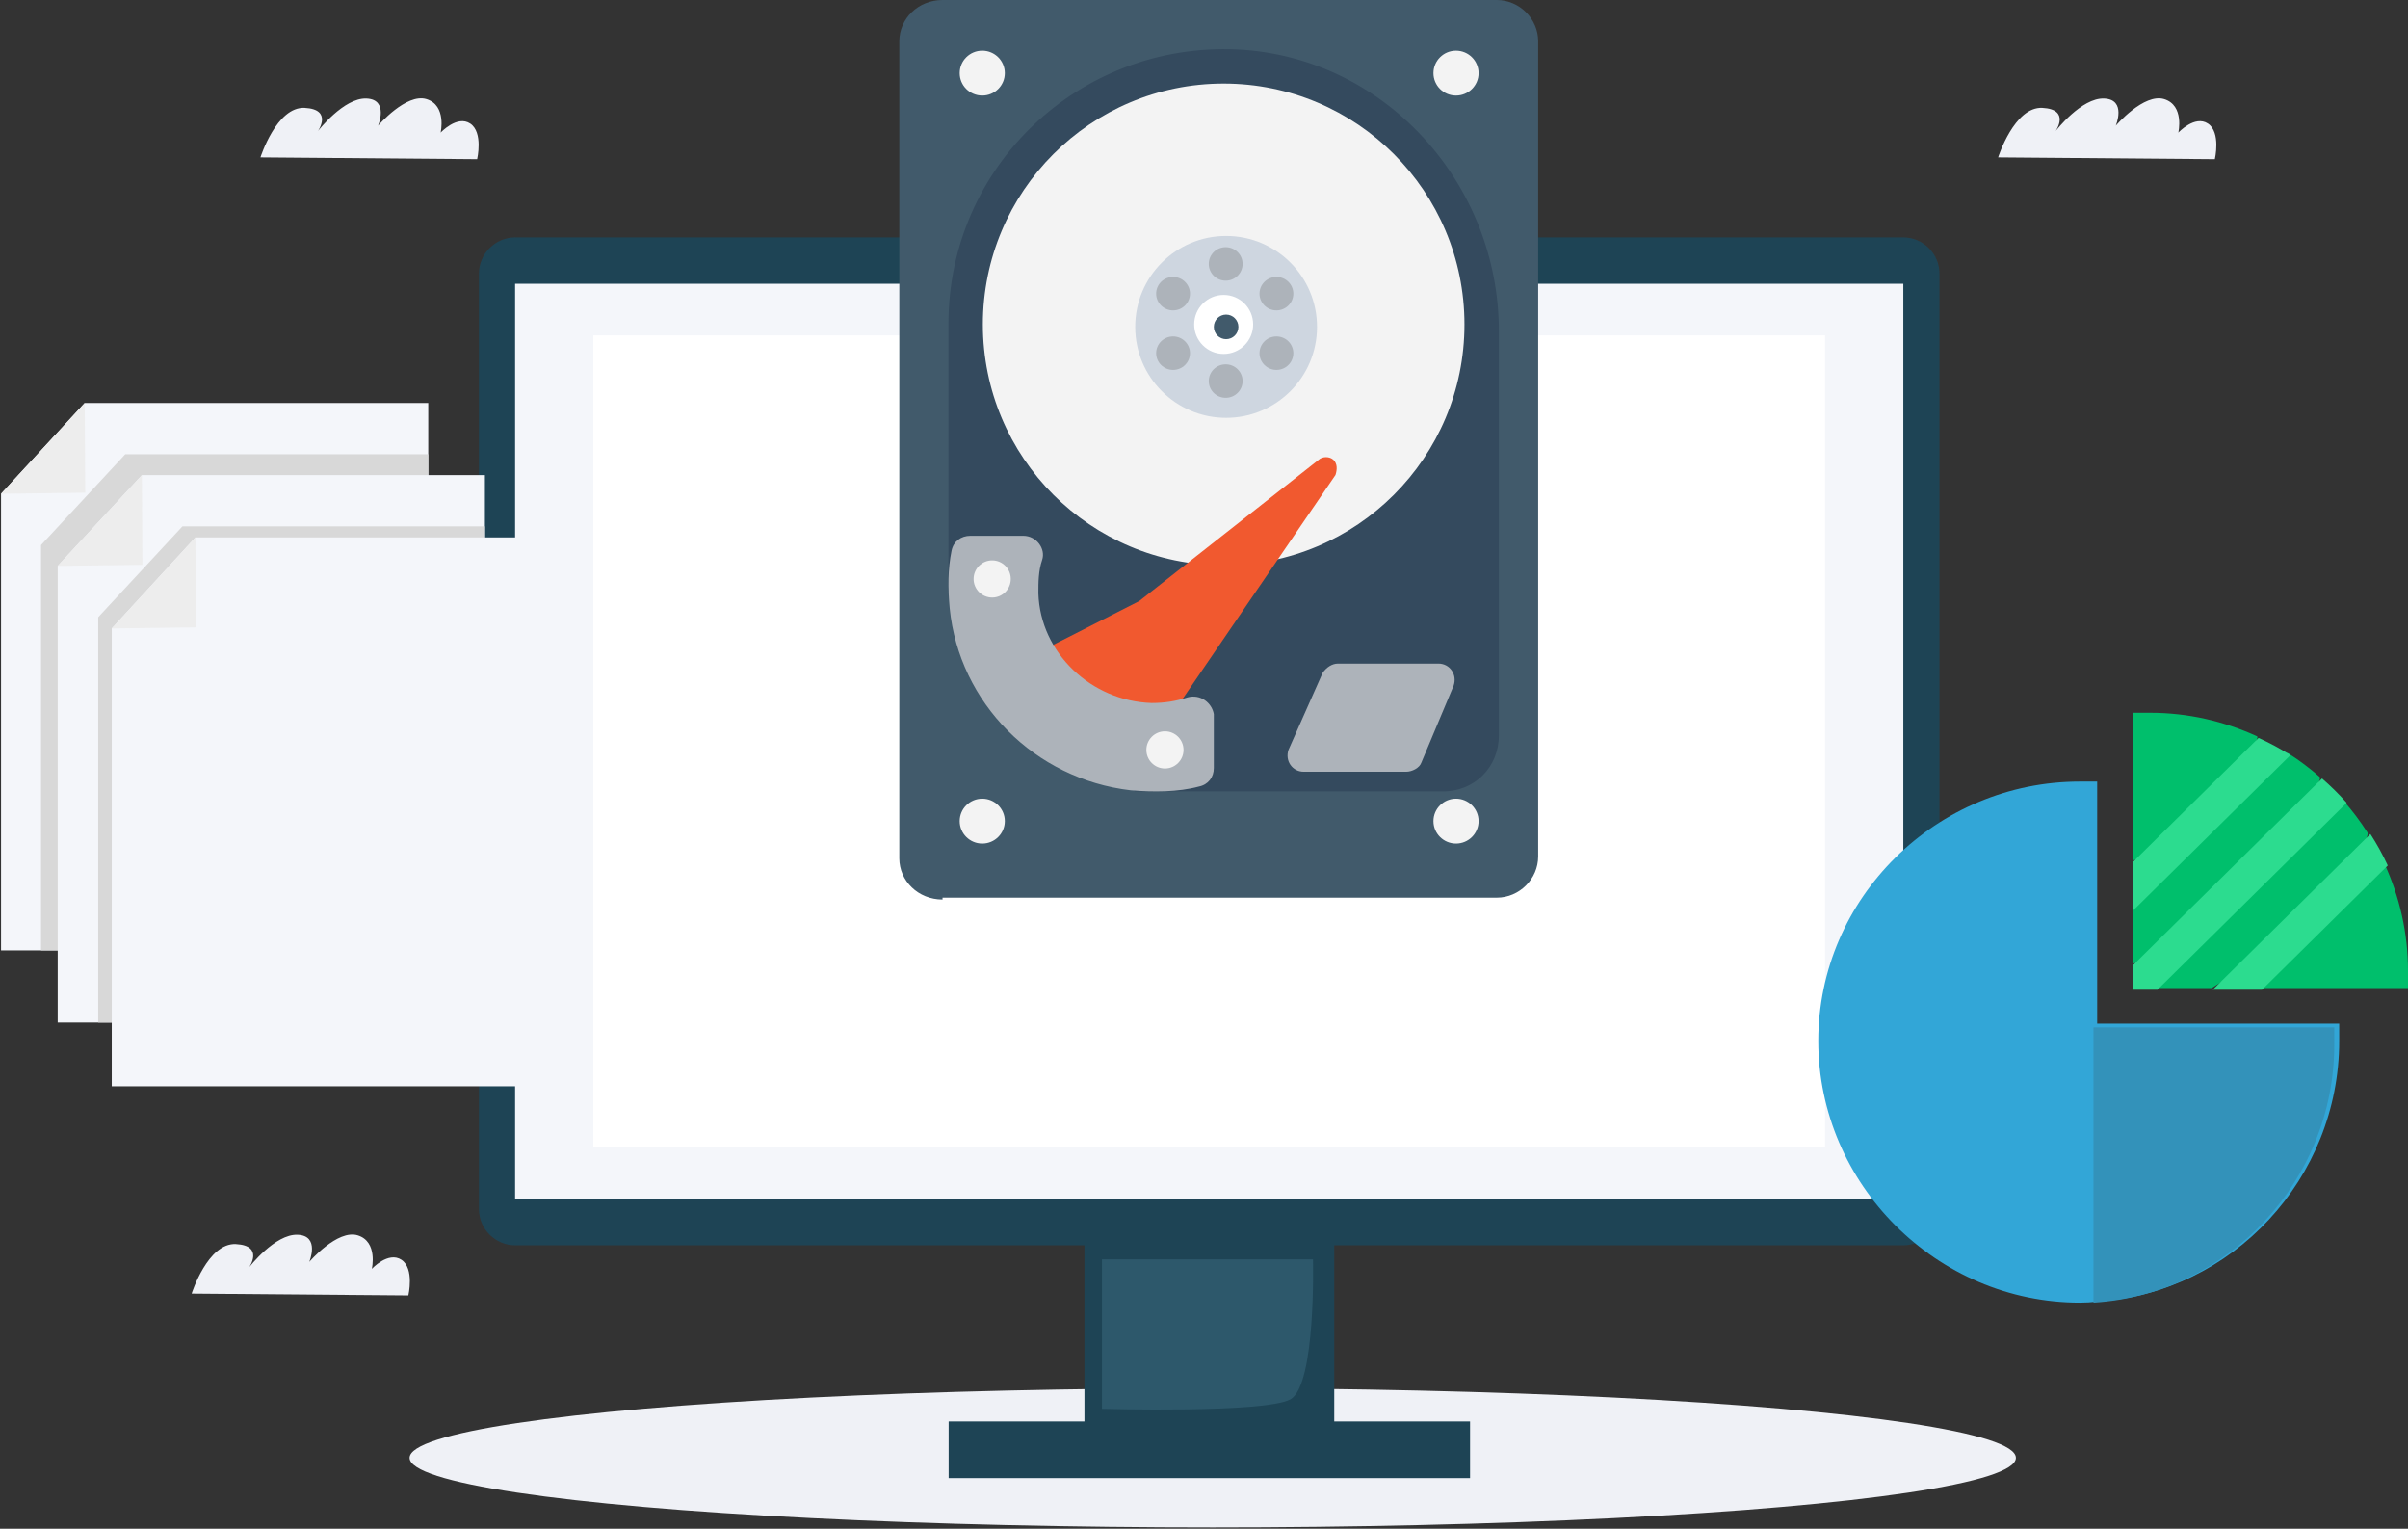
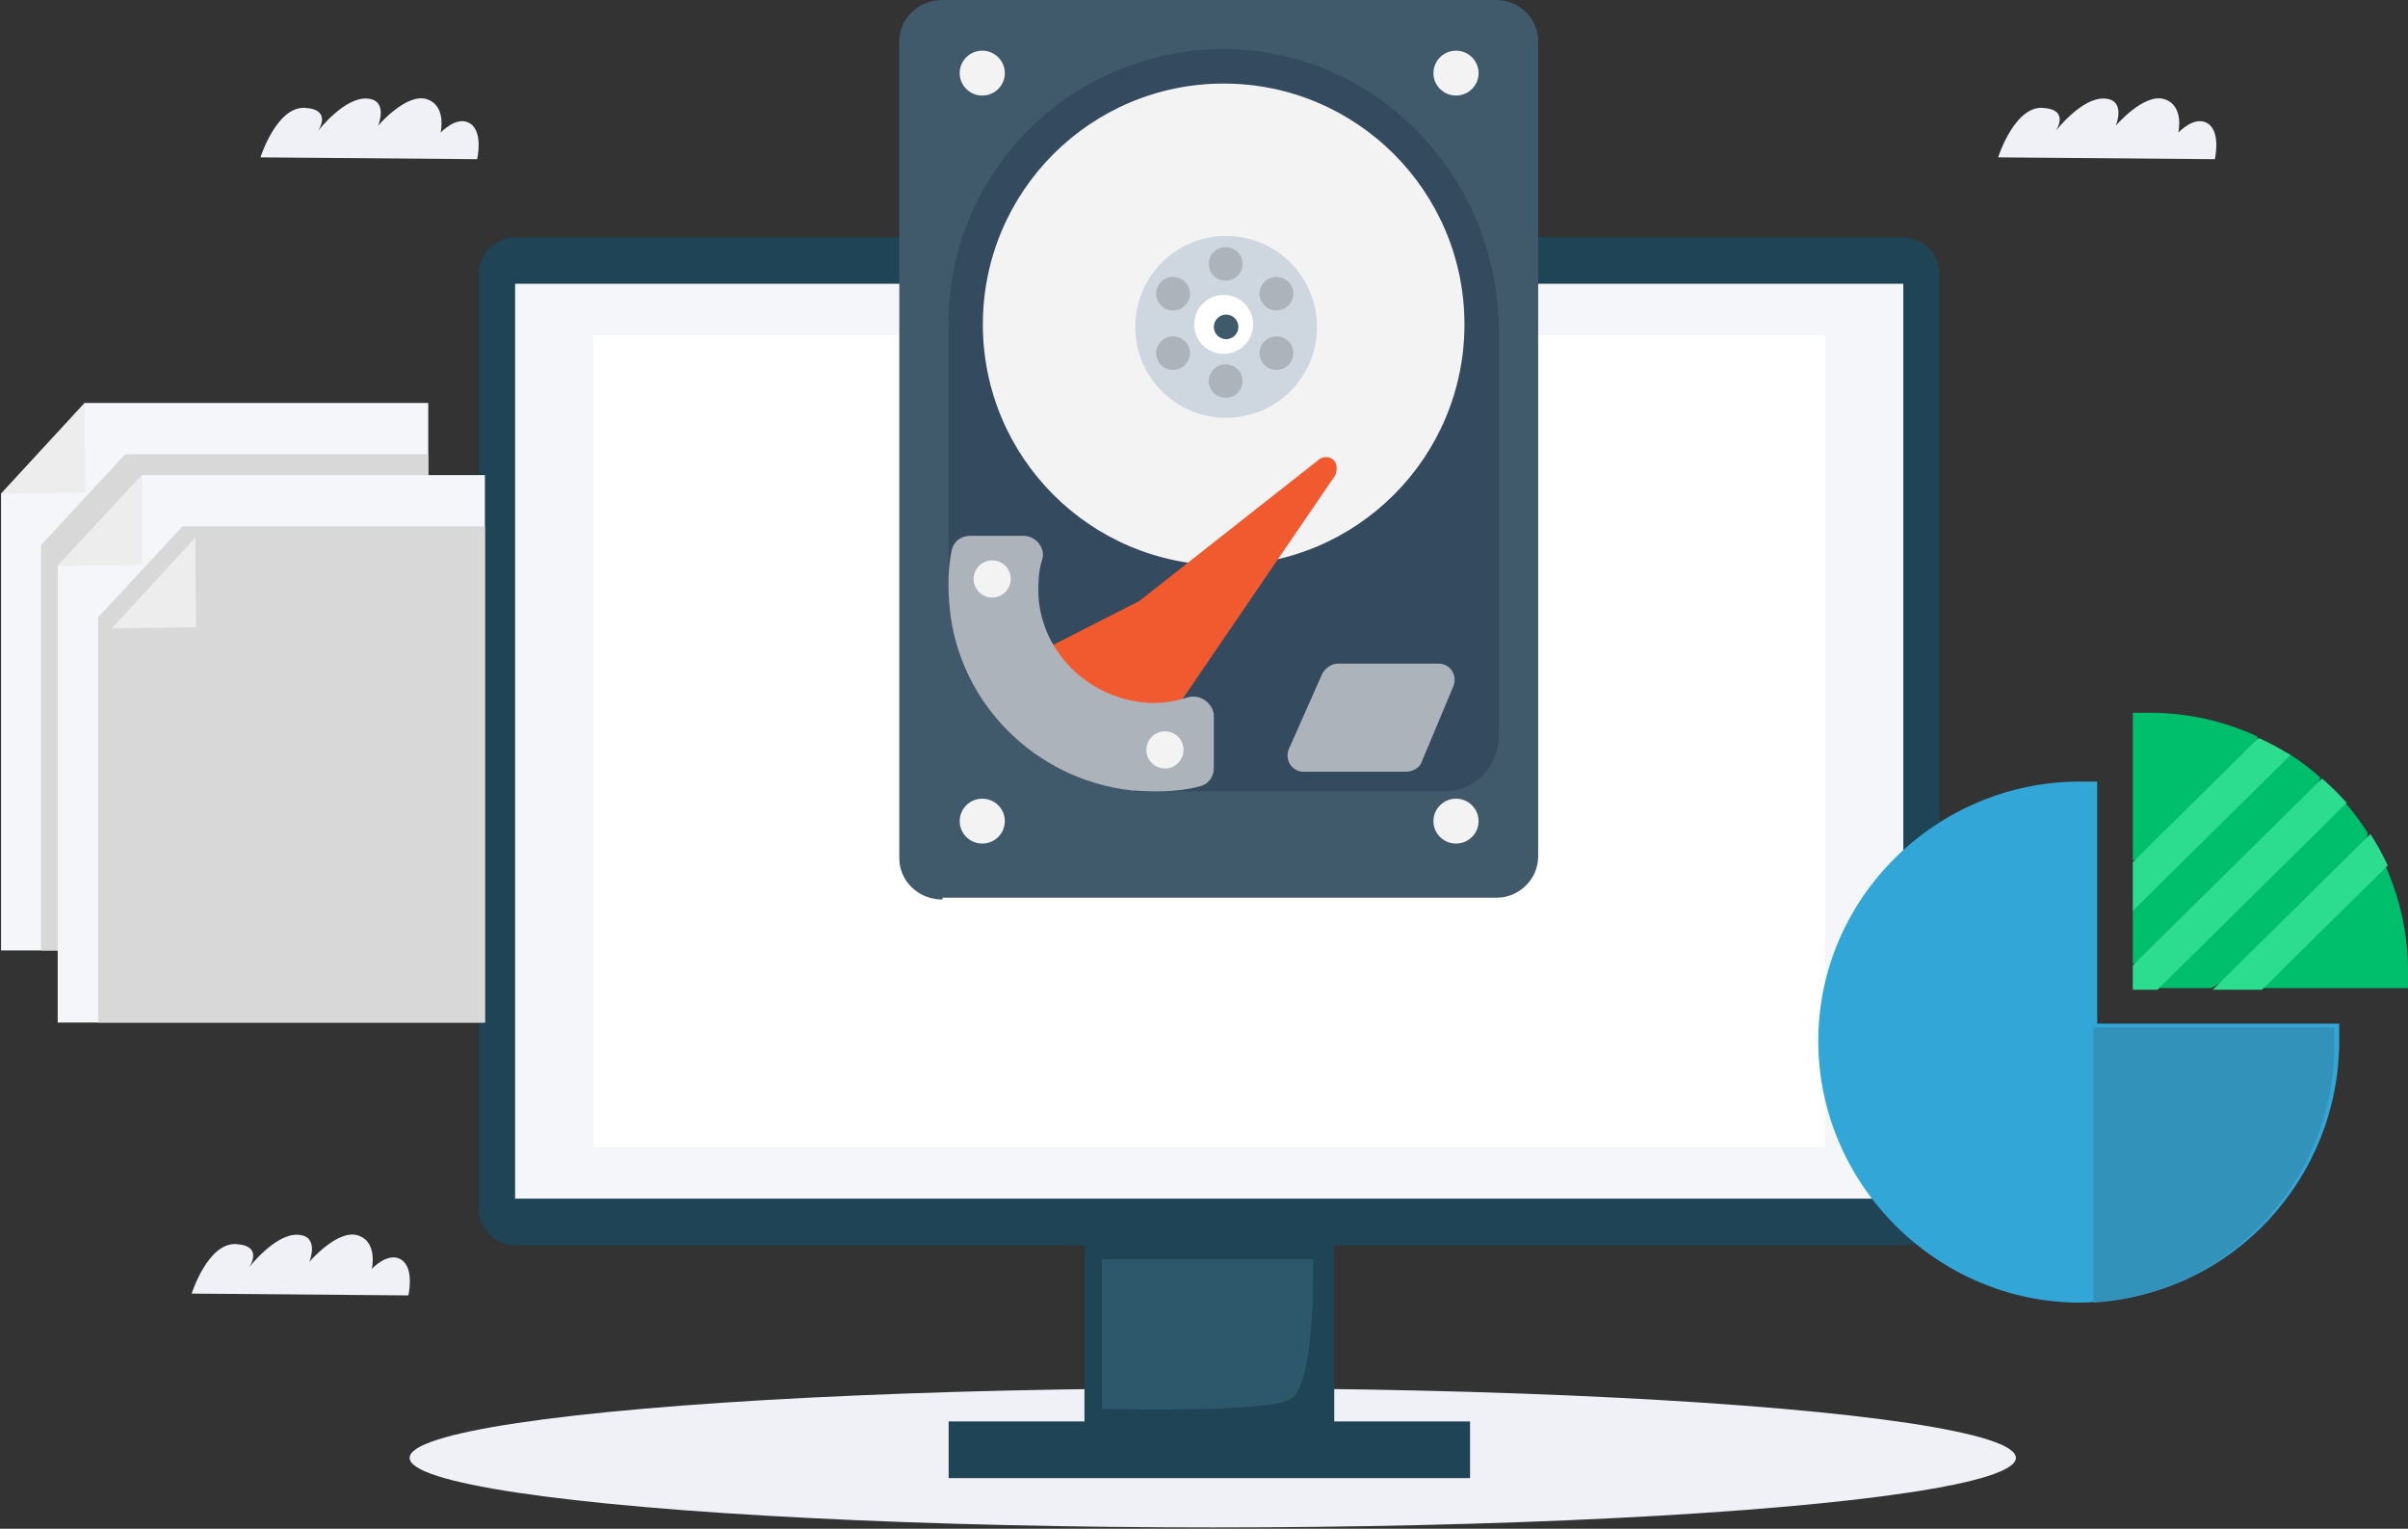
<svg xmlns="http://www.w3.org/2000/svg" width="490px" height="311px" viewBox="0 0 490 311" version="1.1">
  <rect x="0" y="0" width="490" height="311" fill="#333333" stroke="none" />
  <title>CC2906CE-EF6A-460A-AA4B-14CA8554730D</title>
  <desc>Created with sketchtool.</desc>
  <defs />
  <g id="Page-1" stroke="none" stroke-width="1" fill="none" fill-rule="evenodd">
    <g id="DD-FREE" transform="translate(-970, -1432)" fill-rule="nonzero">
      <g id="how-works" transform="translate(460, 865)">
        <g id="02" transform="translate(0, 567)">
          <g id="illustration" transform="translate(510, 0)">
            <g id="Group-4">
              <g id="illustration-copy" transform="translate(39, 20)">
                <g id="illustration">
                  <g id="ф" transform="translate(44, 28)">
                    <g id="_x2014_лой_x5F_6" transform="translate(0, 234.245)" fill="#EFF1F6">
                      <ellipse id="Oval" cx="163.781" cy="14.331" rx="163.431" ry="14.158" />
                    </g>
                    <g id="_x2014_лой_x5F_8" transform="translate(14.456, 13.415)">
                      <polygon id="Shape" fill="#FFFFFF" points="49.612 24.471 48.323 0.466 59.511 0.466 58.222 24.471" />
                      <polygon id="Shape" fill="#FF4540" points="40.943 93.573 39.771 123.812 46.566 121.365 55.235 123.812 55.235 93.573" />
                      <polygon id="Shape" fill="#EAEAEA" points="64.606 92.757 0 93.573 64.606 94.389" />
                      <path d="M64.079,70.791 C64.079,70.791 72.455,75.86 72.982,86.756 C73.51,97.651 64.782,103.303 64.782,103.303 L64.079,70.791 Z" id="Shape" fill="#EDA411" />
-                       <path d="M89.5,113.558 L91.199,132.902 C91.199,132.902 95.123,126.667 94.83,119.909 C94.537,113.15 89.5,113.558 89.5,113.558 Z" id="Shape" fill="#0F8484" />
+                       <path d="M89.5,113.558 L91.199,132.902 C94.537,113.15 89.5,113.558 89.5,113.558 Z" id="Shape" fill="#0F8484" />
                      <path d="M70.932,46.553 L69.878,63.625 C69.878,63.625 75.325,62.343 76.321,56.691 C77.317,51.098 70.932,46.553 70.932,46.553 Z" id="Shape" fill="#0F8484" />
                      <path d="M95.826,160.519 L95.826,170.948 C95.826,170.948 99.399,168.21 99.809,164.19 C100.219,160.169 95.826,160.519 95.826,160.519 Z" id="Shape" fill="#EDA411" />
                    </g>
                    <g id="Layer_3" transform="translate(14.456, 0)">
                      <rect id="Rectangle-path" fill="#1E4455" x="123.218" y="188.682" width="50.83" height="58.661" />
                      <rect id="Rectangle-path" fill="#1E4455" x="95.583" y="241.168" width="106.1" height="11.534" />
                      <path d="M289.788,205.343 L7.42,205.343 C3.33,205.343 0,202.022 0,197.945 L0,7.689 C0,3.612 3.33,0.291 7.42,0.291 L289.788,0.291 C293.878,0.291 297.208,3.612 297.208,7.689 L297.208,197.945 C297.267,202.022 293.936,205.343 289.788,205.343 Z" id="Shape" fill="#1E4455" />
                      <rect id="Rectangle-path" fill="#F4F6FA" x="7.362" y="9.728" width="282.485" height="186.119" />
                      <rect id="Rectangle-path" fill="#FFFFFF" x="23.285" y="20.22" width="250.638" height="165.137" />
                      <path d="M126.782,208.197 L169.725,208.197 C169.725,208.197 170.367,233.829 165.109,236.683 C159.851,239.537 126.782,238.605 126.782,238.605 L126.782,208.197 Z" id="Shape" fill="#2D586B" />
                    </g>
                  </g>
                  <path d="M367.599,12.015 L411.695,12.383 C411.695,12.383 412.974,6.919 410.294,5.138 C407.614,3.358 404.264,6.98 404.264,6.98 C404.264,6.98 405.543,1.454 401.402,0.165 C397.26,-1.124 391.535,5.568 391.535,5.568 C391.535,5.568 393.789,0.226 389.16,0.042 C384.531,-0.142 379.293,6.673 379.293,6.673 C379.293,6.673 382.399,2.252 376.613,1.945 C370.888,1.638 367.599,12.015 367.599,12.015 Z" id="Shape" fill="#EFF1F6" />
                  <path d="M14,12.015 L58.096,12.383 C58.096,12.383 59.375,6.919 56.695,5.138 C54.015,3.358 50.665,6.98 50.665,6.98 C50.665,6.98 51.944,1.454 47.803,0.165 C43.661,-1.124 37.936,5.568 37.936,5.568 C37.936,5.568 40.19,0.226 35.561,0.042 C30.932,-0.142 25.694,6.673 25.694,6.673 C25.694,6.673 28.8,2.252 23.014,1.945 C17.289,1.638 14,12.015 14,12.015 Z" id="Shape-Copy" fill="#EFF1F6" />
                  <path d="M0,243.164 L44.096,243.532 C44.096,243.532 45.375,238.068 42.695,236.287 C40.015,234.507 36.665,238.129 36.665,238.129 C36.665,238.129 37.944,232.603 33.803,231.314 C29.661,230.025 23.936,236.717 23.936,236.717 C23.936,236.717 26.19,231.375 21.561,231.191 C16.932,231.007 11.694,237.822 11.694,237.822 C11.694,237.822 14.8,233.401 9.014,233.094 C3.289,232.787 0,243.164 0,243.164 Z" id="Shape-Copy-2" fill="#EFF1F6" />
                </g>
              </g>
              <g id="hard-drive-2" transform="translate(183, 0)">
                <path d="M8.794,183 C3.823,183 0,179.187 0,174.612 L0,8.388 C0,3.813 3.823,0 8.794,0 L121.588,0 C126.176,0 130,3.813 130,8.388 L130,174.231 C130,178.806 126.176,182.619 121.588,182.619 L8.794,182.619 L8.794,183 Z" id="Shape" fill="#415A6B" />
                <g id="Group" transform="translate(12, 10)" fill="#F3F3F3">
                  <ellipse id="Oval" cx="4.878" cy="157.046" rx="4.591" ry="4.565" />
                  <ellipse id="Oval" cx="101.282" cy="157.046" rx="4.591" ry="4.565" />
                  <ellipse id="Oval" cx="4.878" cy="4.874" rx="4.591" ry="4.565" />
                  <ellipse id="Oval" cx="101.282" cy="4.874" rx="4.591" ry="4.565" />
                </g>
                <path d="M68.847,10.065 C36.576,8.548 10,33.956 10,65.812 L10,120.422 L47.966,161 L110.61,161 C117.064,161 122,156.07 122,149.623 L122,67.329 C122,37.369 98.841,11.582 68.847,10.065 Z" id="Shape" fill="#344A5E" />
                <path d="M109.71,135 L89.242,135 C88.083,135 86.925,135.746 86.152,136.864 L79.201,152.525 C78.429,154.763 79.973,157 82.29,157 L103.145,157 C104.303,157 105.848,156.254 106.234,155.136 L112.799,139.475 C113.571,137.237 112.027,135 109.71,135 Z" id="Shape" fill="#ADB3BA" />
                <circle id="Oval" fill="#F3F3F3" cx="66" cy="66" r="49" />
                <path d="M30,131.853 L48.815,122.283 L85.292,93.574 C86.06,92.809 87.596,92.809 88.364,93.574 C89.132,94.34 89.132,95.488 88.748,96.636 L51.886,150.61 C35.376,152.906 30,144.868 30,131.853 Z" id="Shape" fill="#F1592F" />
                <path d="M58.626,141.878 C56.323,142.634 54.019,143.012 51.332,143.012 C39.046,142.634 28.681,132.808 28.297,120.715 C28.297,118.448 28.297,116.18 29.064,113.913 C29.832,111.646 27.913,109 25.225,109 L14.475,109 C12.556,109 11.02,110.134 10.636,112.023 C9.868,115.802 9.868,119.581 10.252,123.739 C12.171,143.012 27.528,158.506 47.108,160.774 C51.715,161.152 56.706,161.152 60.929,160.018 C62.848,159.64 64,158.129 64,156.239 L64,145.28 C63.617,143.012 61.314,141.123 58.626,141.878 Z" id="Shape" fill="#ADB3BA" />
                <circle id="Oval" fill="#CED6E0" cx="66.5" cy="66.5" r="18.5" />
                <circle id="Oval" fill="#FFFFFF" cx="66" cy="66" r="6" />
                <g id="Group" transform="translate(52, 50)" fill="#ADB3BA">
                  <ellipse id="Oval" cx="14.412" cy="3.689" rx="3.442" ry="3.405" />
                  <ellipse id="Oval" cx="14.412" cy="27.523" rx="3.442" ry="3.405" />
                  <ellipse id="Oval" cx="3.705" cy="9.742" rx="3.442" ry="3.405" />
                  <ellipse id="Oval" cx="24.738" cy="21.848" rx="3.442" ry="3.405" />
                  <ellipse id="Oval" cx="3.705" cy="21.848" rx="3.442" ry="3.405" />
                  <ellipse id="Oval" cx="24.738" cy="9.742" rx="3.442" ry="3.405" />
                </g>
                <circle id="Oval" fill="#415A6B" cx="66.5" cy="66.5" r="2.5" />
                <g id="Group" transform="translate(15, 114)" fill="#F3F3F3">
                  <circle id="Oval" cx="3.898" cy="3.78" r="3.78" />
                  <circle id="Oval" cx="39.054" cy="38.558" r="3.78" />
                </g>
              </g>
              <g id="Group-3" transform="translate(0, 81)">
                <g id="Group">
                  <g id="Shape">
                    <polygon fill="#F4F6FA" points="87.144 112.351 0.212 112.351 0.212 19.449 17.238 0.978 87.144 0.978" />
                    <polygon fill="#EDEDED" points="17.238 0.978 17.344 19.232 0.212 19.449" />
                  </g>
                  <polygon id="Shape" fill="#D8D8D8" points="8.355 112.351 87.144 112.351 87.144 11.409 25.487 11.409 8.355 29.88" />
                </g>
                <g id="Group" transform="translate(11, 15)">
                  <g id="Shape">
                    <polygon fill="#F4F6FA" points="87.673 112.025 0.74 112.025 0.74 19.123 17.873 0.652 87.673 0.652" />
                    <polygon fill="#EDEDED" points="17.873 0.652 17.979 18.906 0.74 19.123" />
                  </g>
                  <polygon id="Shape" fill="#D8D8D8" points="8.989 112.025 87.673 112.025 87.673 11.083 26.122 11.083 8.989 29.554" />
                </g>
                <g id="Group" transform="translate(22, 28)">
-                   <polygon id="Shape" fill="#F4F6FA" points="87.673 111.983 0.74 111.983 0.74 18.845 17.767 0.327 87.673 0.327" />
                  <polygon id="Shape" fill="#EDEDED" points="17.767 0.327 17.873 18.627 0.74 18.845" />
                </g>
              </g>
              <g id="pie-graph" transform="translate(370, 145)">
                <path d="M115.217,30.733 C114.792,29.806 107.343,35.893 106.867,34.996 C106.202,33.741 112.489,25.517 111.726,24.325 C110.297,22.088 108.704,19.975 106.963,17.986 C106.191,17.104 98.391,23.25 97.564,22.424 C96.741,21.601 102.891,13.805 102.014,13.037 C100.025,11.296 97.912,9.703 95.675,8.274 C94.483,7.511 86.258,13.798 85.003,13.132 C84.107,12.657 90.194,5.207 89.267,4.783 C82.627,1.742 75.27,0 67.5,0 L64,0 L64,30.051 L71,28 L64,39.949 L64,51.051 L71,49 L68.949,56 L80.051,56 L91.125,49 L89.949,56 L120,56 L120,52.5 C120,44.73 118.258,37.373 115.217,30.733 Z" id="Shape" fill="#00BF6C" />
                <path d="M56.752,63.248 L56.752,14 L53.235,14 C24.108,14 0,37.639 0,66.765 C0,95.892 24.108,120 53.235,120 C54.43,120 55.557,119.929 56.752,119.788 C84.261,118.1 106,94.695 106,66.765 L106,63.248 L56.752,63.248 Z" id="Shape" fill="#32A6D7" />
                <g id="Group" transform="translate(64, 5)" fill="#2CDC8F">
                  <path d="M38.507,8.373 L0,46.399 L0,51.35 L5.013,51.35 L43.521,13.324 C41.961,11.566 40.288,9.914 38.507,8.373 Z" id="Shape" />
                  <path d="M48.346,19.665 L16.259,51.35 L26.286,51.35 L51.882,26.074 C50.85,23.85 49.671,21.71 48.346,19.665 Z" id="Shape" />
                  <path d="M25.596,0.117 L0,25.392 L0,35.294 L32.086,3.609 C30.015,2.3 27.848,1.136 25.596,0.117 Z" id="Shape" />
                </g>
                <path d="M105,64 L105,67.484 C105,95.147 83.37,118.328 56,120 L56,64 L105,64 Z" id="Shape" fill="#3392BA" />
              </g>
            </g>
          </g>
        </g>
      </g>
    </g>
  </g>
</svg>